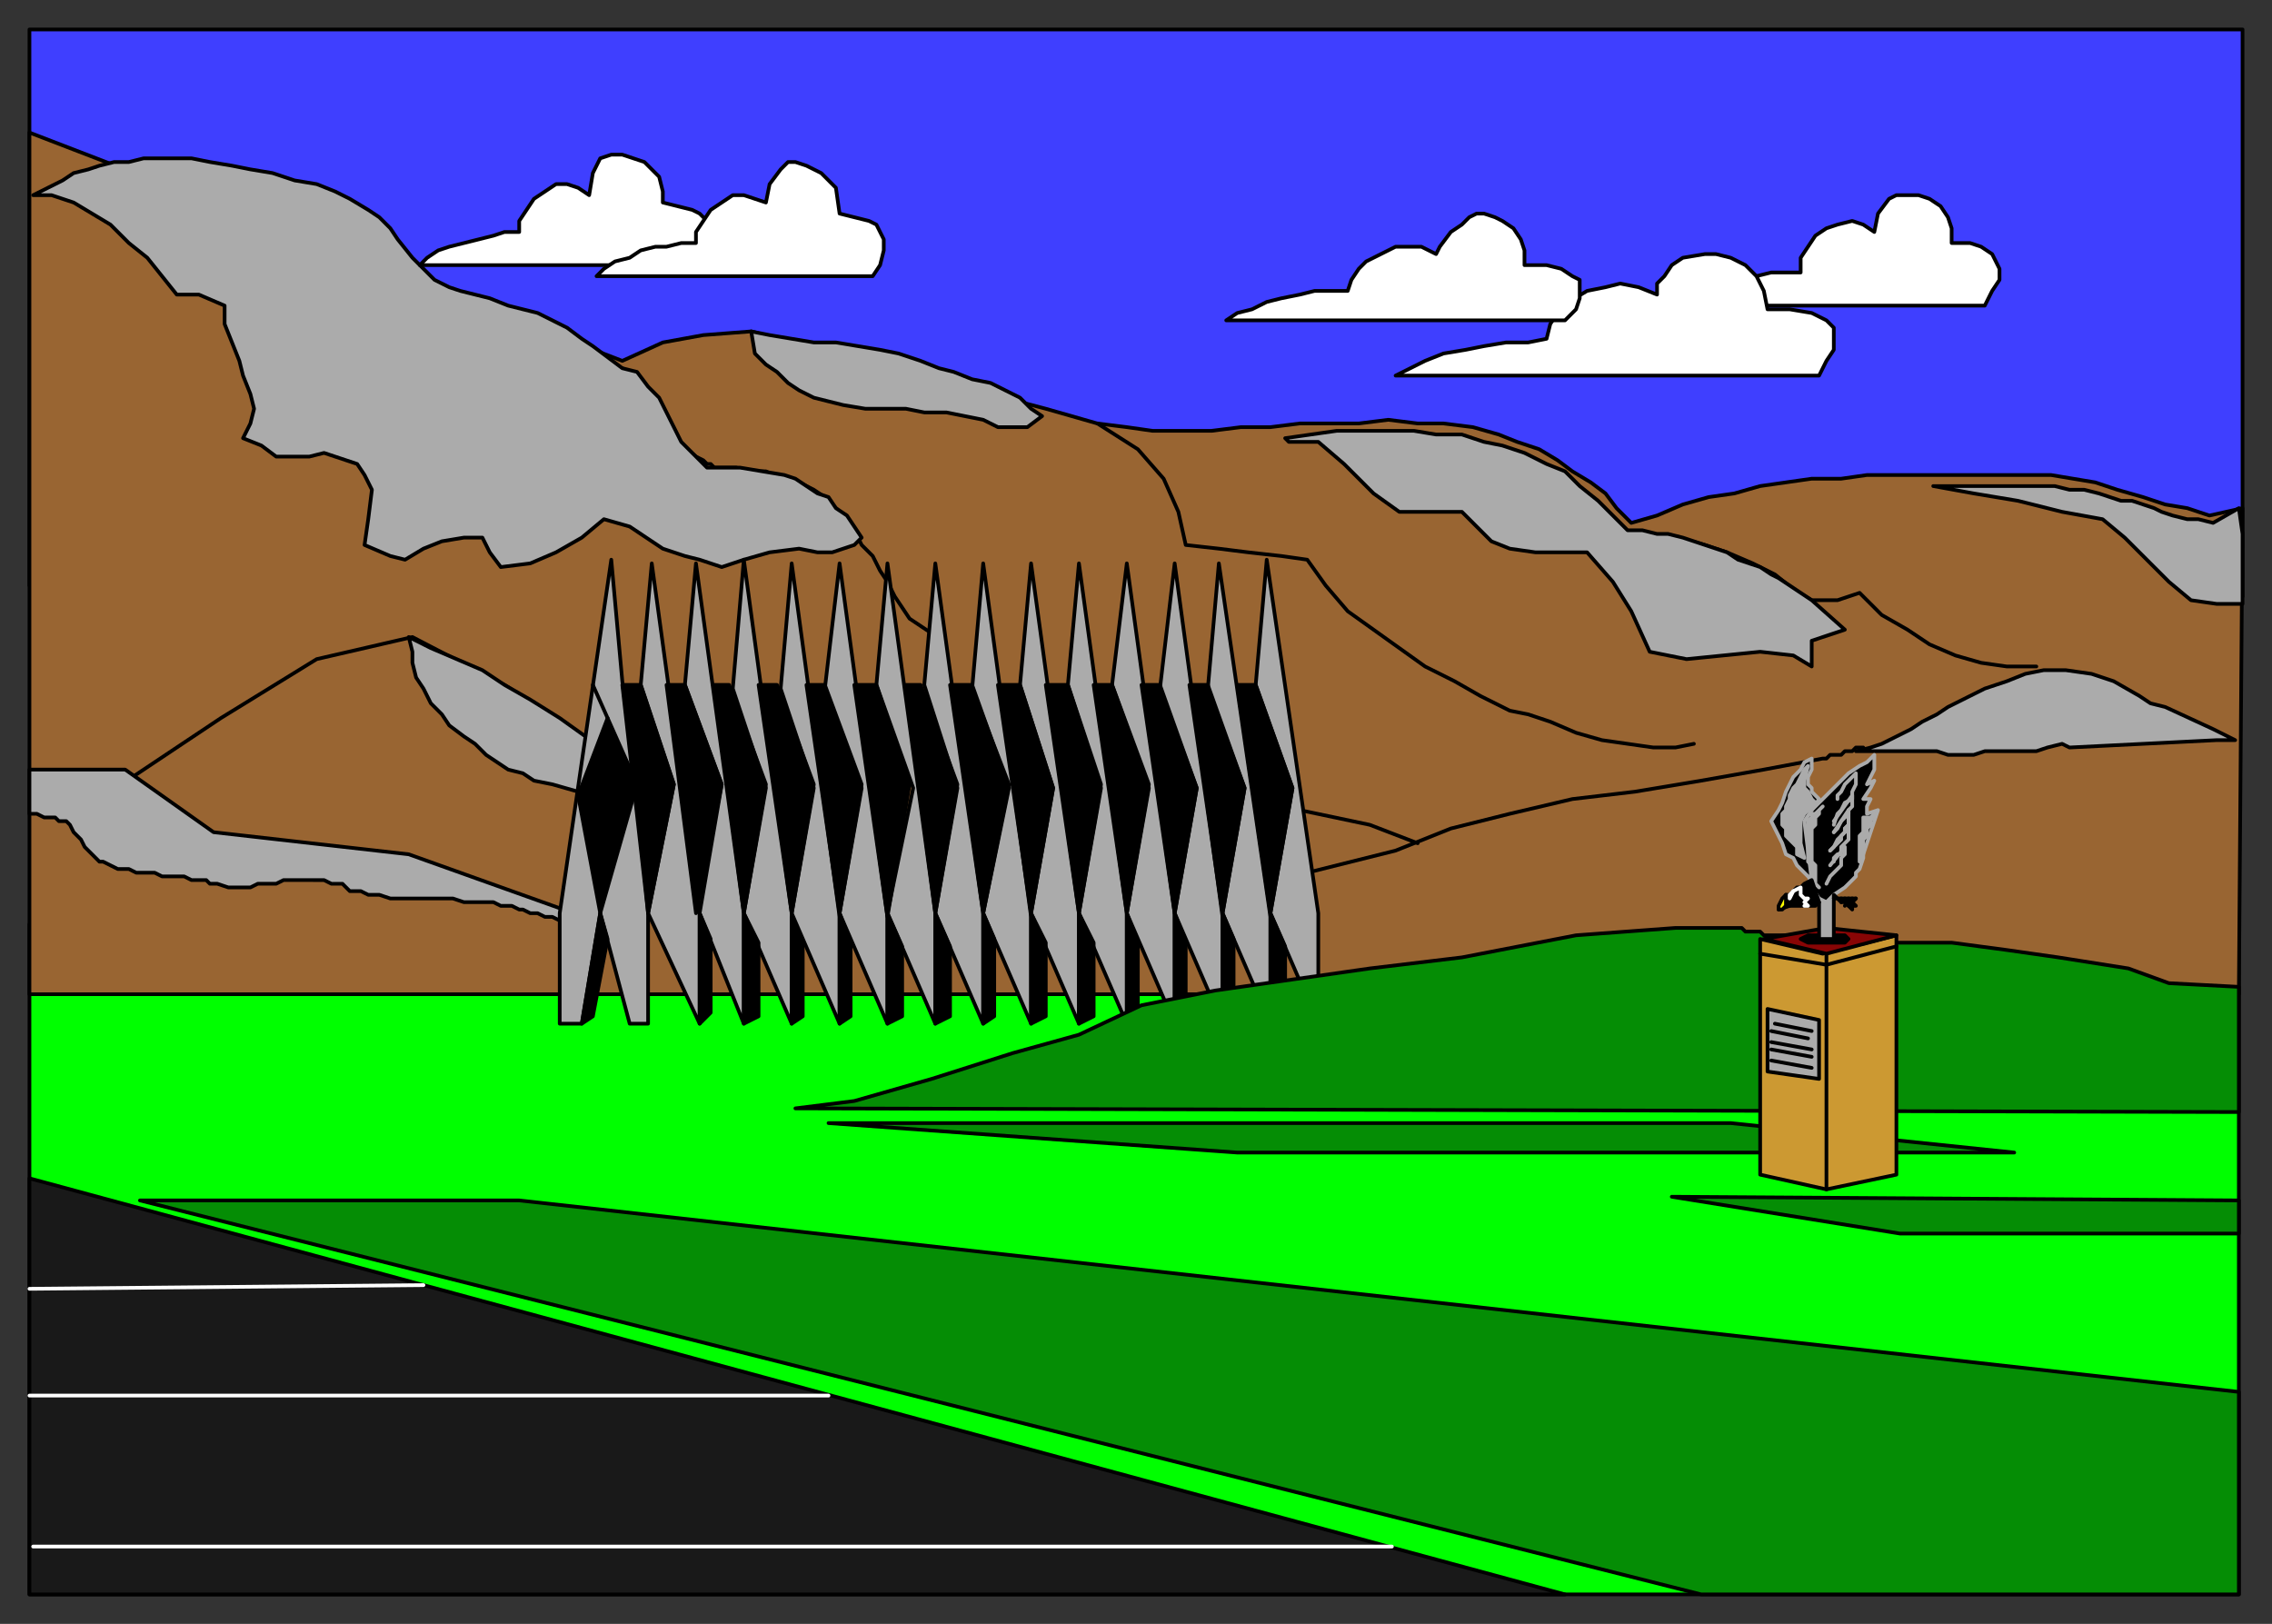
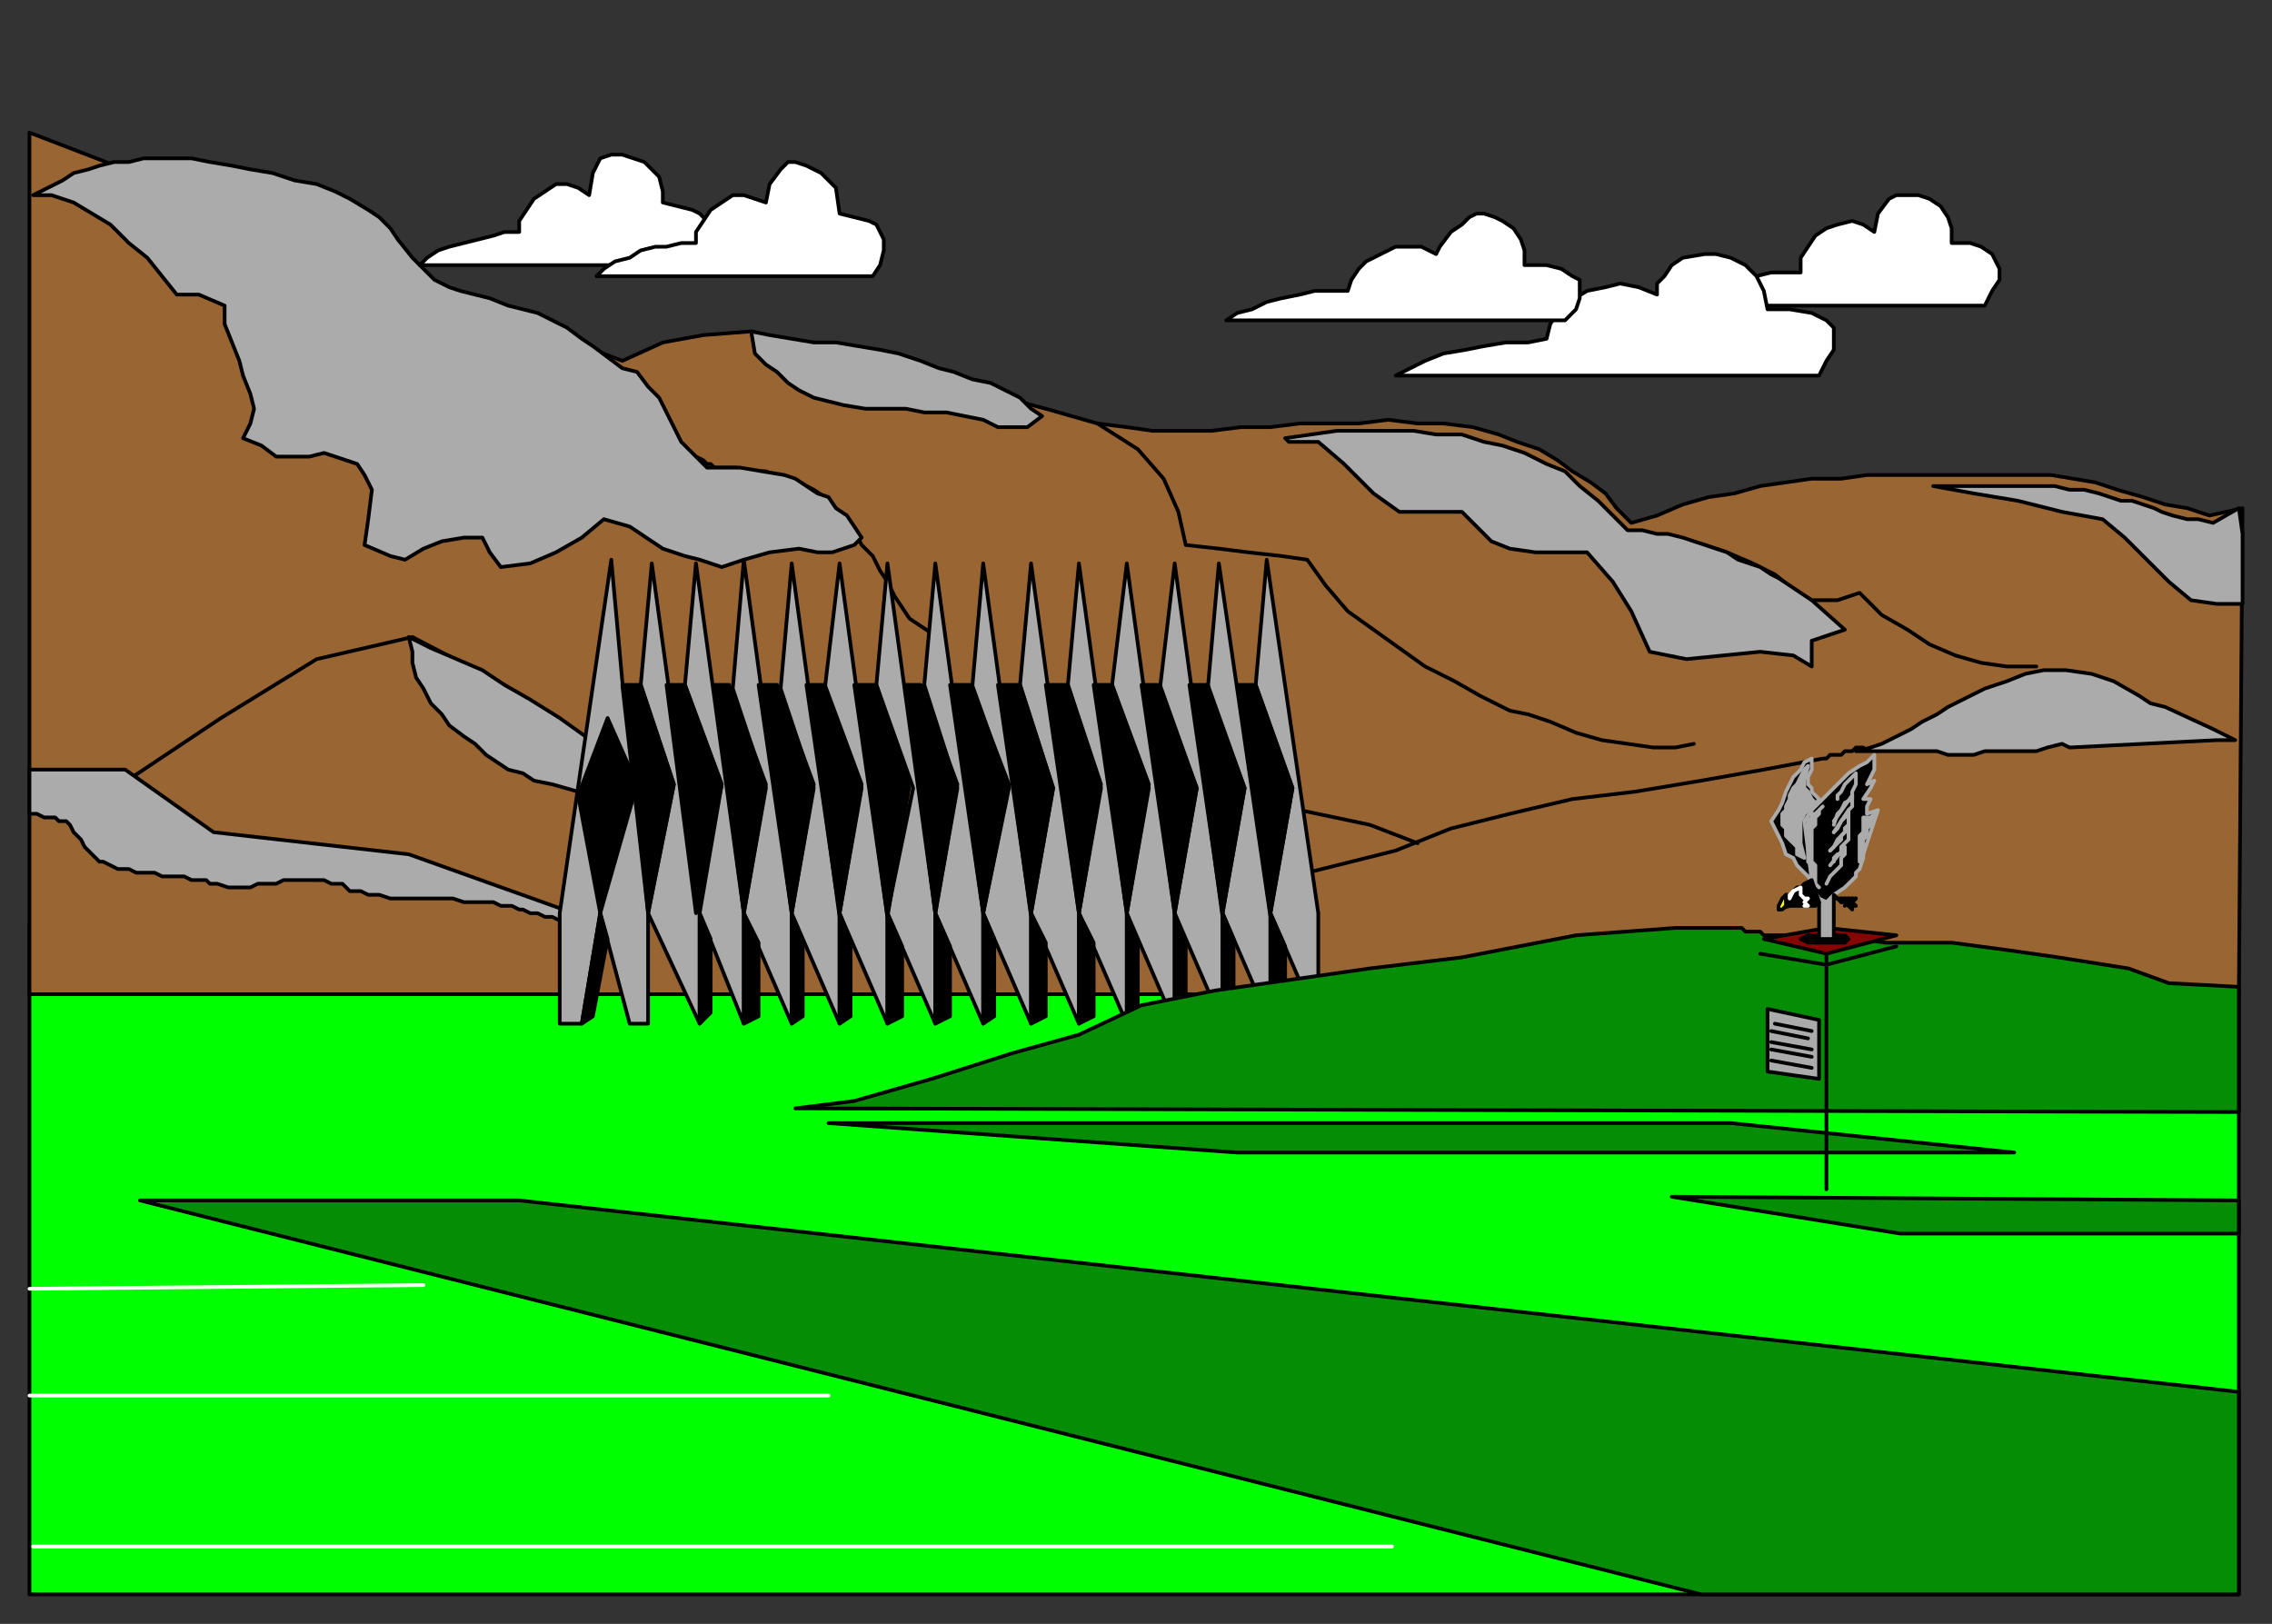
<svg xmlns="http://www.w3.org/2000/svg" fill-rule="evenodd" height="441" preserveAspectRatio="none" stroke-linecap="round" width="617">
  <rect width="100%" height="100%" fill="#333333" stroke="none" />
  <style>.brush0{fill:#fff}.pen0{stroke:#000;stroke-width:1;stroke-linejoin:round}.brush4{fill:#ababab}.brush5{fill:#058d05}.pen1{stroke:#fff;stroke-width:1;stroke-linejoin:round}.brush7{fill:#000}.pen2{stroke:#ababab;stroke-width:1;stroke-linejoin:round}.brush10{fill:#ff0}</style>
-   <path class="pen0" style="fill:#3f3fff" d="m8 159 601 3V8H8v151z" />
  <path class="pen0" style="fill:#0f0" d="M8 251h600v182H8V251z" />
  <path class="pen0" style="fill:#996532" d="M608 270H8V36l161 62 11-5 11-2 13-1 80 21 7 2 7 2 8 1 7 1h16l8-1h8l8-1h16l8-1 8 1h7l8 1 7 2 5 2 6 2 5 3 4 3 5 3 4 3 3 4 4 4 7-2 7-3 7-2 7-1 7-2 7-1 7-1h8l7-1h50l6 1 6 1 6 2 7 2 6 2 6 1 6 2 9-2-1 132z" />
  <path class="pen0" fill="none" d="m36 211 24-16 26-16 26-6 25 13 28 18 24 11 24 11m140-6 19 4 13 5M169 100l6 4 4 5 2 5 4 7 4 3 2 1 1 1h1l1 1h6l2 1h6l2 1h2l2 1 3 1 4 2 3 2 3 3 3 3 2 3 2 4 3 3 2 4 2 3 2 4 2 3 2 3 3 2 3 2 3 2m42-59 11 7 7 8 4 9 2 9 9 1 8 1 9 1 7 1 5 7 6 7 7 5 7 5 7 5 8 4 7 4 8 4 5 1 6 2 7 3 7 2 7 1 7 1h6l5-1m-17-57h5l8 1 7 2 6 2 7 3 6 3 5 4 5 3h7l6-2 6 6 7 4 6 4 7 3 7 2 7 1h8" />
  <path class="pen0 brush4" d="m525 132 11 2 12 2 12 3 11 2 6 5 6 6 6 6 6 5 7 1h7v-19l-1-7-7 4-4-1h-3l-4-1-3-1-2-1-3-1-3-1h-3l-3-1-3-1-4-1h-4l-4-1h-33zm-356-32-4-3-4-3-3-2-4-3-4-2-4-2-4-1-4-1-5-2-4-1-4-1-3-1-4-2-3-3-3-3-4-5-2-3-3-3-3-2-5-3-4-2-5-2-6-1-6-2-6-1-5-1-6-1-5-1H39l-4 1h-4l-4 1-3 1-4 1-3 2-4 2-4 2h5l6 2 5 3 5 3 5 5 5 4 4 5 4 5h6l7 3v5l2 5 2 5 1 4 2 5 1 4-1 4-2 4 5 2 4 3h9l4-1 3 1 3 1 3 1 2 3 2 4-1 8-1 7 7 3 4 1 5-3 5-2 6-1h5l2 4 3 4 8-1 7-3 7-4 6-5 7 2 3 2 3 2 3 2 3 1 3 1 4 1 3 1 3 1 6-2 7-2 8-1 5 1h4l3-1 3-1 2-2-2-3-2-3-3-2-2-3-3-1-3-2-3-2-3-1-6-1-6-1h-9l-4-4-3-3-2-4-2-4-2-4-3-3-3-4-4-1zm-58 73 1 4v3l1 4 2 3 2 4 3 3 2 3 4 3 3 2 3 3 3 2 3 2 4 1 3 2 5 1 7 2 5 2 7 1 6 1 7 1 7 1 7 1h7l-6-3-5-2-8-4-9-4-4-2-4-2-8-5-7-5-8-5-7-4-6-4-7-3-7-3-6-3z" />
  <path class="pen0 brush5" d="m38 326 424 107h146v-55l-467-52H38z" />
  <path class="pen0 brush4" d="M504 204h22l3 1h7l3-1h14l3-1 4-1 2 1 40-2h5l-6-3-13-6-4-1-3-2-7-4-6-2-7-1h-6l-5 1-5 2-6 2-6 3-4 2-3 2-4 2-3 2-4 2-4 2-3 1-4 1z" />
-   <path class="pen0" style="fill:#191919" d="m8 320 417 113H8V320z" />
  <path class="pen1" fill="none" d="m8 350 107-1M8 379h217M9 420h369" />
  <path class="pen0 brush5" d="M225 305h245l77 8H336l-111-8zm229 20 154 1v9h-92l-62-10z" />
  <path class="pen0 brush4" d="m349 119 7-1 7-1h21l6 1h7l6 2 5 1 6 2 6 3 5 2 4 4 5 4 4 4 4 4h4l4 1h3l4 1 3 1 3 1 3 1 3 1 3 2 3 1 3 1 3 2 2 1 3 2 3 2 3 2 9 8-9 3v7l-5-3-9-1-10 1-10 1-10-2-5-11-5-8-7-8h-14l-7-1-5-2-4-4-4-4h-17l-7-5-8-8-7-6h-8l-1-1zM204 90l1 6 3 3 3 2 3 3 3 2 4 2 4 1 4 1 6 1h11l5 1h6l5 1 5 1 4 2h8l4-3-3-2-3-3-4-2-4-2-5-1-5-2-4-1-5-2-6-2-5-1-6-1-6-1h-6l-6-1-6-1-5-1z" />
  <path class="pen0" fill="none" d="M506 203h-2 0l-1 1h-2 0l-1 1h-3l-1 1h-1l-16 3-17 3-18 3-17 2-17 4-16 4-15 6-32 8" />
  <path class="pen0 brush4" d="M8 209h26l24 17 53 6 56 20h-6l-2-1h-3l-2-1h-2l-2-1h-2l-2-1h-2l-2-1h-1l-2-1h-3l-2-1h-8l-3-1h-17l-3-1h-3l-2-1h-3l-2-2h-3l-2-1H77l-2 1h-5l-2 1h-6l-3-1h-2l-1-1h-4l-2-1h-6l-2-1h-5l-2-1h-3l-2-1-2-1h-1l-1-1-1-1-2-2-1-2-2-2-1-2-1-1h-2l-1-1h-3l-2-1H8v-12z" />
  <path class="pen0 brush0" d="M114 72h75l2-3 1-4v-5l-2-2-2-1-4-1-4-1v-3l-1-4-2-2-2-2-3-1-3-1h-3l-3 1-2 4-1 6-3-2-3-1h-3l-3 2-3 2-2 3-2 3v3h-4l-3 1-4 1-4 1-4 1-3 1-3 2-2 2z" />
  <path class="pen0 brush0" d="M162 75h75l2-3 1-4v-3l-1-2-1-2-2-1-4-1-4-1-1-7-1-1-1-1-2-2-4-2-3-1h-2l-2 2-3 4-1 5-3-1-3-1h-3l-3 2-3 2-2 3-2 3v3h-4l-4 1h-3l-4 1-3 2-4 1-3 2-2 2zm298 8h79l2-4 2-3v-3l-1-2-1-2-3-2-3-1h-5v-4l-1-3-2-3-3-2-3-1h-6l-2 1-3 4-1 5-3-2-3-1-4 1-3 1-3 2-2 3-2 3v4h-8l-4 1-4 1-4 1-2 1-1 1-6 4z" />
  <path class="pen0 brush0" d="M379 102h115l2-4 2-3v-6l-2-2-4-2-6-1h-6l-1-5-2-4-3-3-4-2-4-1h-3l-6 1-3 2-2 3-2 2v3l-5-2-5-1-4 1-5 1-5 3-3 3-2 3-1 4-5 1h-6l-6 1-5 1-6 1-5 2-4 2-4 2z" />
  <path class="pen0 brush0" d="M333 87h92l3-3 1-3v-5l-2-1-3-2-4-1h-6v-4l-1-3-2-3-3-2-2-1-3-1h-2l-2 1-2 2-3 2-3 4-1 2-4-2h-7l-4 2-4 2-2 2-2 3-1 3h-9l-4 1-5 1-4 1-4 2-4 1-3 2z" />
  <path class="pen0 brush4" d="m166 152-14 96v30h6l5-30 8 30h5v-30l-3-32-4-31-3-33z" />
  <path class="pen0 brush7" d="m158 278 3-2 4-21-2-7-5 30z" />
  <path class="pen0 brush4" d="m177 153-3 33 9 27-7 35 14 30v-30l-13-95zm12 0-3 33 10 27-6 35 12 30v-30l-13-95zm13-1-3 35 9 27-6 34 13 30v-30l-13-96zm13 1-3 34 9 27-6 34 13 30v-29l-13-96zm13 0-4 34 10 27-6 34 13 30v-29l-13-96zm13 0-3 33 10 28-7 34 13 30v-30l-13-95zm13 0-3 33 9 28-6 34 13 30v-30l-13-95zm13 0-3 34 10 26-7 35 13 30v-29l-13-96zm13 0-3 33 9 28-6 34 13 30v-30l-13-95zm13 0-3 33 9 27-6 35 13 30v-30l-13-95zm13 0-4 33 10 27-6 35 13 30v-30l-13-95zm13 0-4 34 10 27-6 34 13 30v-29l-13-96zm12 0-3 34 10 27-6 34 13 30v-29l-14-96zm13-1-3 34 10 28-6 34 13 30v-30l-14-96z" />
  <path class="pen0 brush7" d="m190 278 3-3v-20l-3-7v30zm12 0 4-2v-20l-4-8v30zm13 0 3-2v-20l-3-7v29zm13 0 3-2v-20l-3-8v30zm13 0 4-2v-19l-4-9v30zm13 0 4-2v-19l-4-9v30zm13 0 3-2v-21l-3-7v30zm13 0 4-2v-20l-4-8v30zm13 0 4-2v-20l-4-8v30zm13 0 3-2v-20l-3-8v30zm13 0 3-2v-20l-3-8v30zm13 0 3-2v-21l-3-7v30zm13 0 4-2v-19l-4-9v30zm-176-92h5l9 27-7 35-7-62zm12 0h5l10 27-7 35-8-62zm13 0h4l10 27-6 35-8-62zm12 0h5l10 27-6 35-9-62zm13 0h5l10 27-6 35-9-62z" />
  <path class="pen0 brush7" d="M232 186h6l9 27-6 36-9-63zm14 0h4l10 27-6 35-8-62zm12 0h6l10 28-7 34-9-62zm13 0h6l9 28-6 34-9-62zm13 0h6l9 28-6 34-9-62zm13 0h5l10 28-6 34-9-62zm13 0h5l10 28-6 34-9-62zm13 0h5l10 28-6 34-9-62zm13 0h5l10 28-6 34-9-62zm-171 9 8 18-10 35-6-32 8-21z" />
-   <path class="pen0" fill="none" d="m161 186 4 9" />
  <path class="pen0 brush5" d="m216 301 392 1v-34l-19-1-11-4-19-3-14-2-15-2h-18l-15-2h-18l-1-1h-4l-1-1h-18l-27 2-31 6-25 3-21 3-21 3-20 4-17 8-18 5-22 7-21 6-16 2z" />
-   <path class="pen0" style="fill:#cc9932" d="m478 255 17 4 20-5v65l-19 4-18-4v-64z" />
  <path class="pen0" fill="none" d="M496 258v65" />
  <path class="pen0" style="fill:#880505" d="m479 255 17-3 19 2-19 5-17-4z" />
  <path class="pen0" fill="none" d="m478 259 18 3 19-5" />
  <path class="pen0 brush4" d="M480 274v17l14 2v-16l-14-3z" />
  <path class="pen0" fill="none" d="m482 278 10 2m-11 3 11 2m-11 0 11 2m-11 1 11 2m-11-10 10 2" />
  <path class="pen0 brush7" d="M496 254h5l1 1-1 1h-10l-2-1 2-1h5z" />
  <path class="pen0 brush4" d="M494 243h4v12h-4v-12z" />
  <path class="pen2 brush7" d="M490 223v5l1 6v3l1 4 2 3 2 1 2-2 3-2 1-1 1-1 1-1v-1l1-1 1-3v-1l2-6 1-3 1-3-3 1v-2l1-2h-2l2-3 1-2-2 1 1-2 1-2v-4l-2 2-2 1-3 2-2 2-2 2-2 2-2 2-2 2-2 3z" />
  <path class="pen2 brush7" d="m481 223 1 2 1 2 1 2 1 3 2 1 1 2 2 2 2 2-2-16 4-6-1-1-1-1v-1l-1-1v-2l1-2v-3l-2 1-1 2-2 2-1 2-1 2-1 3-1 2-2 3z" />
  <path class="pen2" fill="none" d="M499 217v-1l1-1 1-2 1-1 1-1 1-1v3l-1 2v2l-2 1-1 2-1 1-1 3" />
  <path class="pen2" fill="none" d="m498 223 5-7v3l-1 1v1l-1 1-1 1-1 2-1 1" />
  <path class="pen2" fill="none" d="m498 226 4-6v4l-1 1v1l-1 1v1l-1 1-1 1-1 1" />
  <path class="pen2" fill="none" d="m497 231 1-1 1-2 1-1 1-1v-1l1-1v2h0v2l-1 1-1 1v2h-1l-1 1v1" />
  <path class="pen2" fill="none" d="m497 235 4-5v2l-1 1v2l-1 1-1 1-1 1-1 2" />
  <path class="pen2 brush4" d="M491 223v11l1 1v3l1 1v1l1 1-1-1v-5l-1-1v-9l1-1v-2l1-1v-1l1-1-1 1-1 1h-1v1l-1 1zm15-1h2l1-1-1 2v1l-1 1v2l-1 1v4l-1 2v-7l1-1v-4z" />
  <path class="pen2 brush4" d="M484 223v-2l1-1v-1l1-2v-1l1-2 1-1 1-2 1-2 1-1-1 4v2l1 1 1 2 1 1-1 1-1 1-1 1-1 2v6l1 4-2-1v-2l-2-2-1-1v-2l-1-1v-1z" />
  <path class="pen0 brush7" d="m492 239-2 1-1 1h-1l-2 2h-1l-1 2-1 2 3-1h7l1-1-2-6z" />
  <path class="pen0 brush10" d="M485 243v3h1-1l-1 1h-1v-1l1-2 1-1z" />
  <path class="pen1 brush0" d="m486 243 1-1-1 2v-1z" />
  <path class="pen0 brush10" d="m498 243 1 1h5l-1 1 1 1h-1v1l-1-1-1-1h-1l-1-1h-1v-1z" />
  <path class="pen0" fill="none" d="M499 244h0m1 1v-1m1 1v-1m0 2 1-2m0 2h1m0 0v-1l1-1m-2 2 1-2m-5 0h0" />
  <path class="pen1" fill="none" d="m487 242 2-1v2l1 1h1l-1 1 1 1h-1" />
</svg>